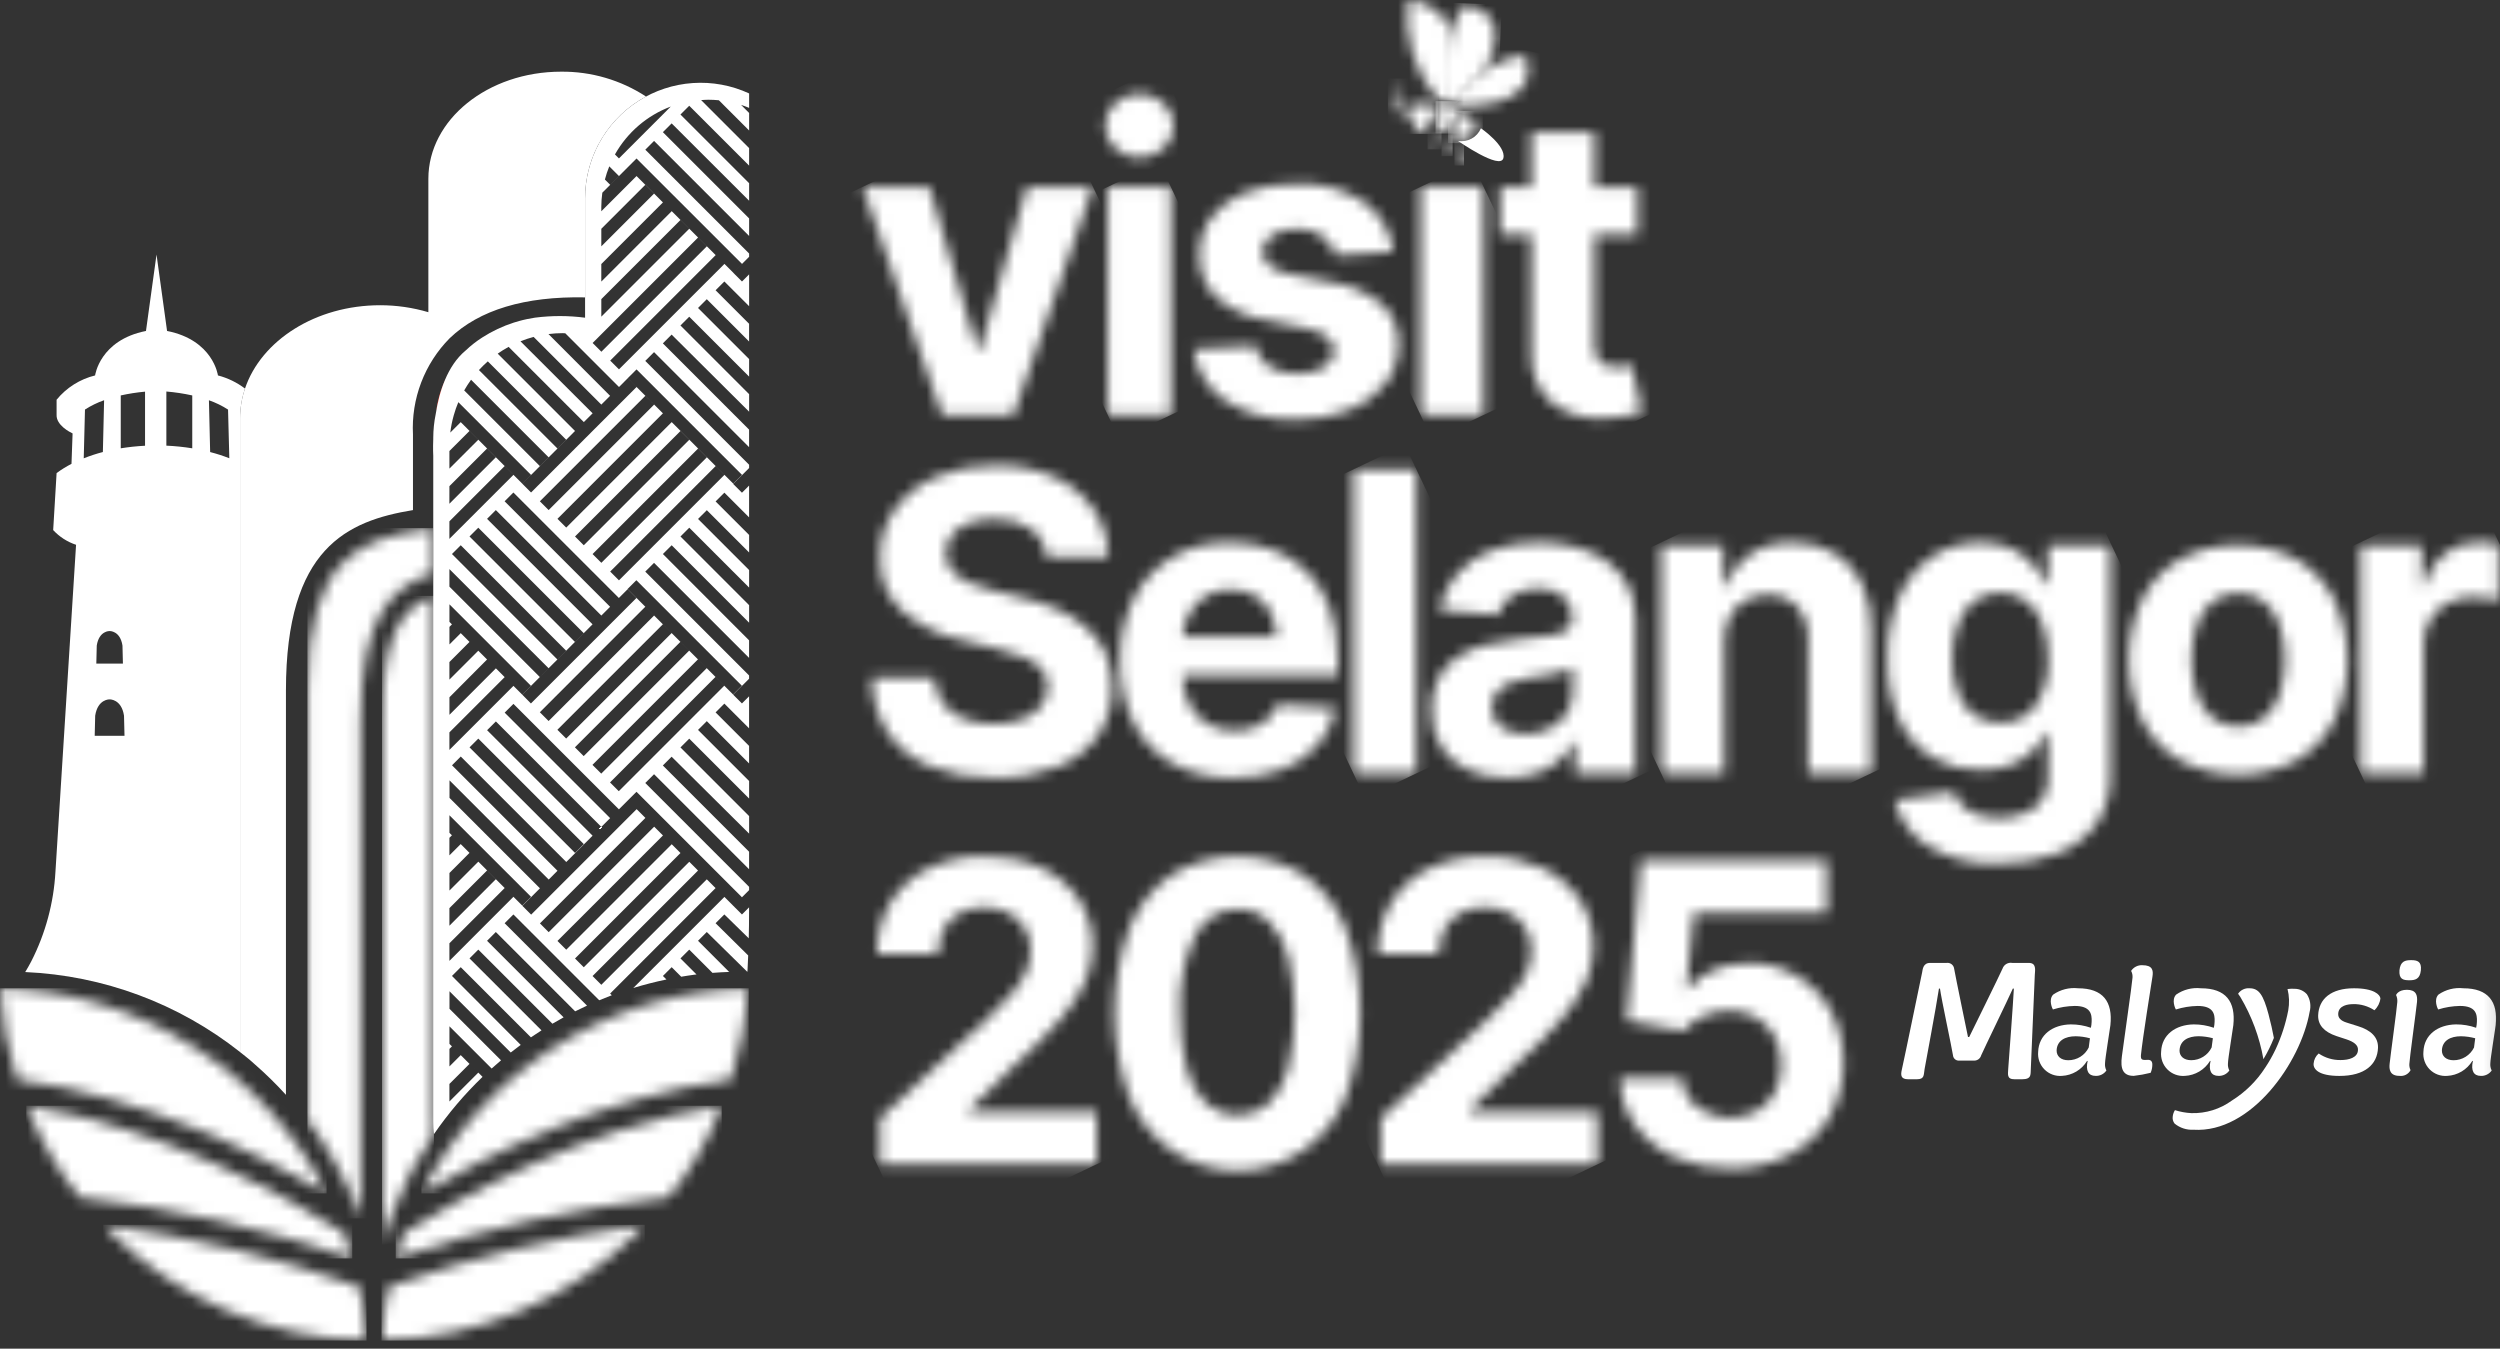
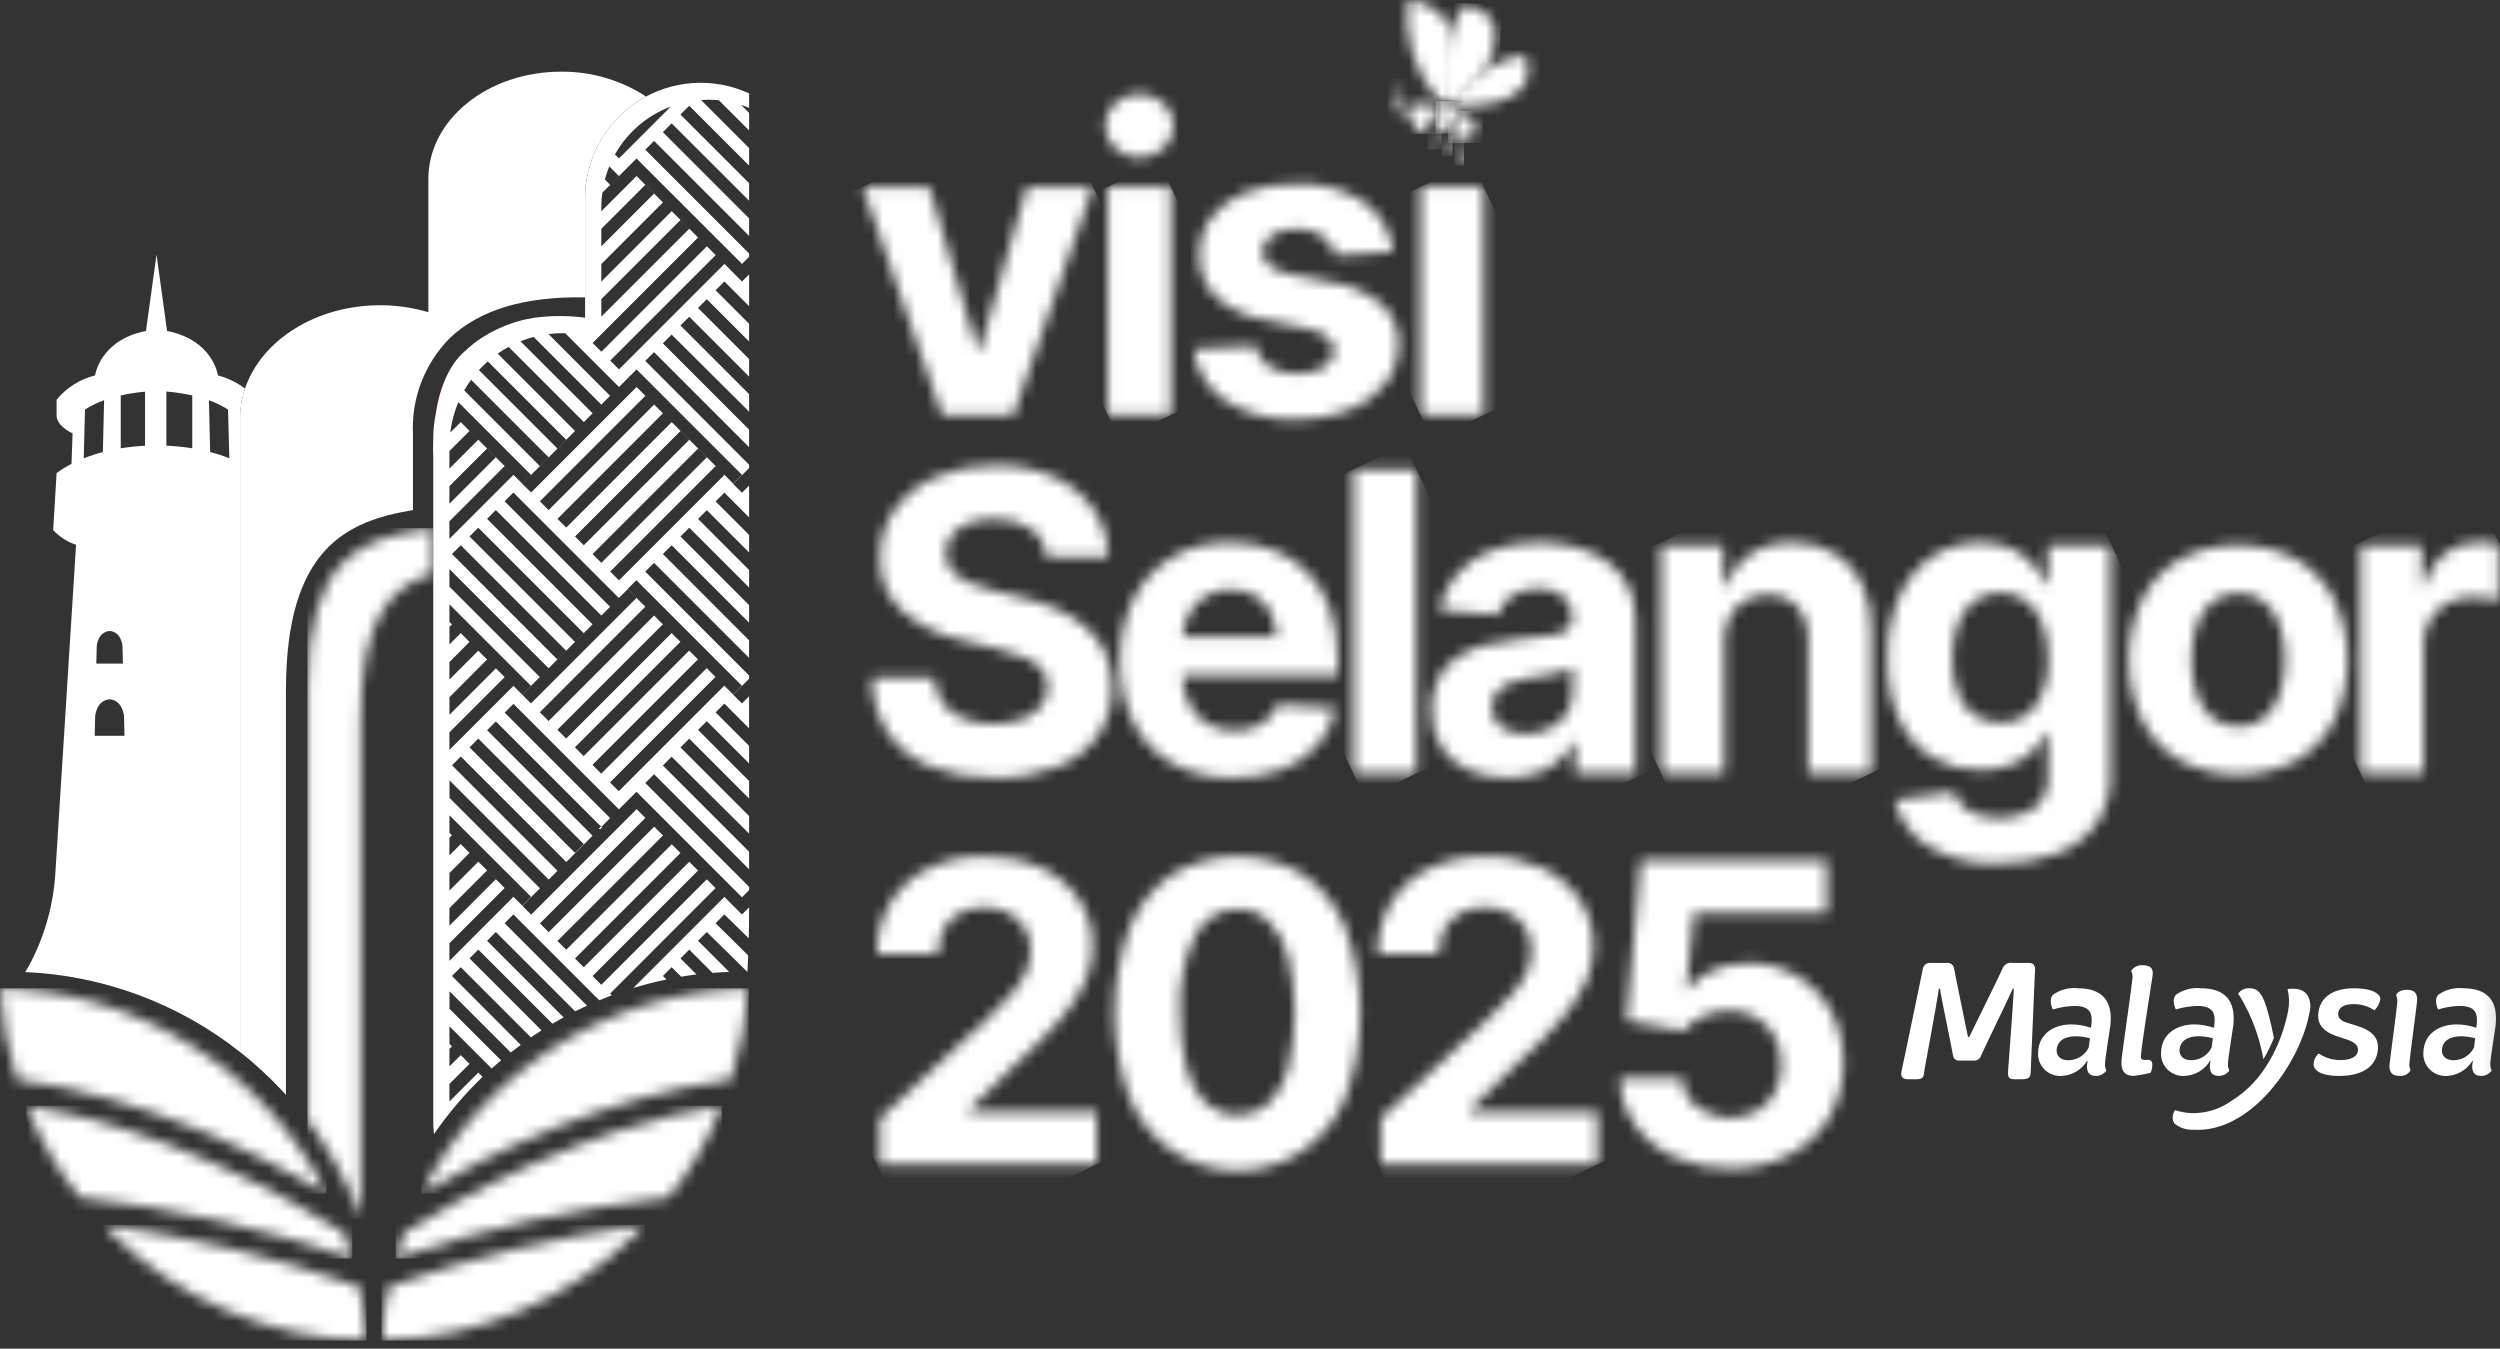
<svg xmlns="http://www.w3.org/2000/svg" width="228" height="123" viewBox="0 0 228 123" fill="none">
  <rect x="0" y="0" width="228" height="123" fill="#333333" stroke="none" />
  <mask id="mask0_218_2383" style="mask-type:luminance" maskUnits="userSpaceOnUse" x="126" y="7" width="5" height="6">
    <path d="M128.418 10.143C128.023 10.042 127.653 9.857 127.335 9.601C127.017 9.345 126.758 9.024 126.574 8.659C126.657 9.154 126.913 9.603 127.295 9.927C127.677 10.251 128.162 10.43 128.663 10.431C128.851 12.218 129.888 12.002 129.888 12.002C130.176 11.858 130.522 11.08 130.723 10.792C130.816 10.68 130.879 10.546 130.905 10.402C130.932 10.259 130.922 10.111 130.876 9.973C130.83 9.835 130.749 9.71 130.642 9.612C130.534 9.513 130.404 9.443 130.262 9.409C129.99 9.335 129.701 9.351 129.439 9.455C129.177 9.559 128.955 9.745 128.807 9.985C127.481 9.485 127.294 7.161 127.294 7.161C127.203 7.713 127.258 8.279 127.456 8.803C127.653 9.327 127.985 9.789 128.418 10.143Z" fill="white" />
  </mask>
  <g mask="url(#mask0_218_2383)">
    <path d="M131.17 7.161H126.574V12.218H131.17V7.161Z" fill="url(#paint0_linear_218_2383)" />
  </g>
  <mask id="mask1_218_2383" style="mask-type:luminance" maskUnits="userSpaceOnUse" x="130" y="9" width="3" height="3">
    <path d="M131.027 9.586C131.027 9.586 131.421 11.051 130.914 11.686C130.914 11.686 131.69 12.186 132.05 11.916C132.41 11.646 133.55 10.398 132.597 9.587C132.373 9.37 132.078 9.242 131.767 9.226C131.625 9.23 131.485 9.264 131.358 9.327C131.23 9.389 131.117 9.478 131.026 9.587" fill="white" />
  </mask>
  <g mask="url(#mask1_218_2383)">
    <path d="M133.548 9.225H130.914V12.189H133.548V9.225Z" fill="url(#paint1_linear_218_2383)" />
  </g>
  <mask id="mask2_218_2383" style="mask-type:luminance" maskUnits="userSpaceOnUse" x="132" y="10" width="3" height="3">
    <path d="M132.064 12.131C132.304 12.4 132.626 12.582 132.98 12.65C133.335 12.718 133.701 12.667 134.023 12.506C135.233 11.958 134.048 10.226 133.476 10.114C133.397 10.53 133.229 10.926 132.986 11.273C132.743 11.621 132.429 11.913 132.064 12.131Z" fill="white" />
  </mask>
  <g mask="url(#mask2_218_2383)">
    <path d="M135.234 10.114H132.064V13.053H135.234V10.114Z" fill="url(#paint2_linear_218_2383)" />
  </g>
  <mask id="mask3_218_2383" style="mask-type:luminance" maskUnits="userSpaceOnUse" x="0" y="0" width="228" height="123">
-     <path d="M227.886 0H0V122.26H227.886V0Z" fill="white" />
-   </mask>
+     </mask>
  <g mask="url(#mask3_218_2383)">
    <path d="M132.969 12.851C133.396 12.923 133.836 12.848 134.215 12.639C134.595 12.43 134.893 12.099 135.062 11.699C135.062 11.699 137.382 13.299 137.108 14.422C136.834 15.545 132.969 12.851 132.969 12.851Z" fill="white" />
  </g>
  <mask id="mask4_218_2383" style="mask-type:luminance" maskUnits="userSpaceOnUse" x="130" y="11" width="2" height="3">
    <path d="M130.913 12.67C131.028 13.234 130.193 13.254 130.193 13.254C130.193 13.254 131.198 13.622 131.468 12.772C131.468 12.772 131.075 12.629 131.109 11.998C131.109 11.998 130.797 12.107 130.909 12.671" fill="white" />
  </mask>
  <g mask="url(#mask4_218_2383)">
    <path d="M131.468 11.997H130.193V13.621H131.468V11.997Z" fill="url(#paint3_linear_218_2383)" />
  </g>
  <mask id="mask5_218_2383" style="mask-type:luminance" maskUnits="userSpaceOnUse" x="131" y="12" width="2" height="3">
    <path d="M131.941 13.132C132.113 13.681 131.469 14.127 131.469 14.127C131.596 14.142 131.724 14.129 131.845 14.09C131.967 14.052 132.079 13.988 132.174 13.903C132.269 13.818 132.345 13.714 132.398 13.597C132.45 13.481 132.477 13.355 132.477 13.227C132.332 13.113 132.217 12.966 132.14 12.799C132.064 12.631 132.029 12.447 132.039 12.263C132.039 12.263 131.724 12.436 131.939 13.13" fill="white" />
  </mask>
  <g mask="url(#mask5_218_2383)">
    <path d="M132.477 12.265H131.469V14.239H132.477V12.265Z" fill="url(#paint4_linear_218_2383)" />
  </g>
  <mask id="mask6_218_2383" style="mask-type:luminance" maskUnits="userSpaceOnUse" x="132" y="12" width="2" height="4">
    <path d="M132.968 13.934C133.058 14.133 133.078 14.356 133.023 14.568C132.969 14.779 132.843 14.965 132.668 15.095C132.794 15.083 132.916 15.046 133.028 14.986C133.139 14.927 133.237 14.845 133.317 14.747C133.396 14.648 133.455 14.535 133.49 14.413C133.525 14.292 133.535 14.165 133.52 14.039C133.241 13.747 133.055 13.379 132.985 12.982C132.985 12.982 132.647 13.282 132.97 13.934" fill="white" />
  </mask>
  <g mask="url(#mask6_218_2383)">
    <path d="M133.518 12.982H132.645V15.094H133.518V12.982Z" fill="url(#paint5_linear_218_2383)" />
  </g>
  <mask id="mask7_218_2383" style="mask-type:luminance" maskUnits="userSpaceOnUse" x="132" y="5" width="8" height="5">
    <path d="M132.448 9.023C132.672 9.179 132.843 9.399 132.938 9.655C132.938 9.655 140.912 10.148 139.089 5.006C136.435 5.424 134.05 6.866 132.447 9.023" fill="white" />
  </mask>
  <g mask="url(#mask7_218_2383)">
    <path d="M132.923 3.057L131.264 9.859L140.437 12.096L142.096 5.295L132.923 3.057Z" fill="url(#paint6_linear_218_2383)" />
  </g>
  <mask id="mask8_218_2383" style="mask-type:luminance" maskUnits="userSpaceOnUse" x="131" y="0" width="6" height="10">
    <path d="M131.779 8.883C132.096 8.876 132.408 8.964 132.674 9.136C136.174 6.59 136.603 4.073 136.274 2.459C135.945 0.845 133.595 0.43 133.595 0.43C131.579 2.661 131.779 8.883 131.779 8.883Z" fill="white" />
  </mask>
  <g mask="url(#mask8_218_2383)">
    <path d="M131.587 0.229L131.23 9.124L136.597 9.339L136.953 0.444L131.587 0.229Z" fill="url(#paint7_linear_218_2383)" />
  </g>
  <mask id="mask9_218_2383" style="mask-type:luminance" maskUnits="userSpaceOnUse" x="128" y="0" width="5" height="10">
    <path d="M128.401 0C128.204 1.62 128.345 3.262 128.814 4.825C129.284 6.387 130.073 7.835 131.131 9.077C131.57 8.942 132.039 8.942 132.478 9.077C132.478 9.077 133.217 7.618 132.666 3.863C132.518 2.822 132.011 1.866 131.232 1.161C130.453 0.455 129.451 0.044 128.401 0Z" fill="white" />
  </mask>
  <g mask="url(#mask9_218_2383)">
    <path d="M131.236 -2.689L123.25 3.191L129.564 11.765L137.549 5.885L131.236 -2.689Z" fill="url(#paint8_linear_218_2383)" />
  </g>
  <mask id="mask10_218_2383" style="mask-type:luminance" maskUnits="userSpaceOnUse" x="78" y="17" width="22" height="21">
    <path d="M93.652 17.043L89.352 31.943H89.129L84.757 17.043H78.672L85.91 37.843H92.423L99.679 17.043H93.652Z" fill="white" />
  </mask>
  <g mask="url(#mask10_218_2383)">
    <path d="M95.813 8.901L70.611 20.872L82.54 45.986L107.742 34.015L95.813 8.901Z" fill="url(#paint9_linear_218_2383)" />
  </g>
  <mask id="mask11_218_2383" style="mask-type:luminance" maskUnits="userSpaceOnUse" x="101" y="17" width="6" height="21">
    <path d="M106.778 17.043H101.029V37.845H106.778V17.043Z" fill="white" />
  </mask>
  <g mask="url(#mask11_218_2383)">
    <path d="M105.719 14.815L92.967 20.872L102.087 40.072L114.839 34.015L105.719 14.815Z" fill="url(#paint10_linear_218_2383)" />
  </g>
  <mask id="mask12_218_2383" style="mask-type:luminance" maskUnits="userSpaceOnUse" x="100" y="8" width="8" height="7">
    <path d="M101.699 9.405C101.408 9.662 101.176 9.979 101.019 10.334C100.862 10.688 100.783 11.073 100.787 11.461C100.783 11.85 100.863 12.236 101.02 12.592C101.177 12.948 101.409 13.267 101.699 13.526C102.302 14.076 103.088 14.382 103.904 14.382C104.72 14.382 105.507 14.076 106.109 13.526C106.399 13.267 106.631 12.948 106.788 12.592C106.945 12.236 107.024 11.85 107.02 11.461C107.025 11.073 106.946 10.688 106.789 10.334C106.632 9.979 106.4 9.662 106.109 9.405C105.504 8.86 104.719 8.558 103.904 8.558C103.09 8.558 102.304 8.86 101.699 9.405Z" fill="white" />
  </mask>
  <g mask="url(#mask12_218_2383)">
    <path d="M105.872 6.142L98.529 9.63L101.934 16.797L109.277 13.309L105.872 6.142Z" fill="url(#paint11_linear_218_2383)" />
  </g>
  <mask id="mask13_218_2383" style="mask-type:luminance" maskUnits="userSpaceOnUse" x="108" y="16" width="20" height="23">
    <path d="M113.571 17.563C112.356 18.006 111.29 18.779 110.492 19.796C109.749 20.795 109.362 22.013 109.392 23.257C109.366 23.961 109.485 24.662 109.741 25.318C109.997 25.974 110.384 26.57 110.88 27.071C112.149 28.198 113.721 28.928 115.401 29.171L118.992 29.915C120.778 30.275 121.671 30.97 121.672 31.999C121.664 32.311 121.572 32.616 121.407 32.881C121.242 33.146 121.008 33.362 120.732 33.506C119.961 33.907 119.104 34.111 118.236 34.101C117.368 34.092 116.516 33.868 115.755 33.45C115.426 33.231 115.145 32.949 114.928 32.62C114.711 32.291 114.562 31.922 114.49 31.534L108.852 31.834C108.965 32.774 109.279 33.679 109.772 34.488C110.264 35.297 110.924 35.991 111.708 36.523C113.668 37.768 115.966 38.373 118.286 38.253C119.921 38.283 121.546 37.989 123.068 37.388C124.351 36.889 125.481 36.062 126.343 34.988C127.138 33.959 127.559 32.689 127.534 31.388C127.561 30.712 127.442 30.038 127.185 29.412C126.928 28.786 126.539 28.222 126.045 27.76C124.745 26.701 123.183 26.012 121.524 25.768L117.747 25.024C117.015 24.923 116.32 24.638 115.728 24.197C115.543 24.04 115.395 23.845 115.294 23.624C115.192 23.404 115.14 23.165 115.142 22.922C115.142 22.616 115.227 22.315 115.385 22.053C115.544 21.791 115.771 21.576 116.042 21.433C116.722 21.041 117.499 20.847 118.284 20.875C119.142 20.83 119.99 21.084 120.684 21.592C121.242 22.009 121.632 22.612 121.784 23.292L127.05 22.975C126.954 22.077 126.67 21.21 126.216 20.429C125.763 19.649 125.149 18.973 124.417 18.445C122.581 17.241 120.408 16.657 118.217 16.779C116.634 16.746 115.059 17.011 113.574 17.56" fill="white" />
  </mask>
  <g mask="url(#mask13_218_2383)">
    <path d="M124.088 9.544L100.531 20.735L112.29 45.487L135.847 34.295L124.088 9.544Z" fill="url(#paint12_linear_218_2383)" />
  </g>
  <mask id="mask14_218_2383" style="mask-type:luminance" maskUnits="userSpaceOnUse" x="129" y="17" width="7" height="21">
    <path d="M135.304 17.043H129.555V37.845H135.304V17.043Z" fill="white" />
  </mask>
  <g mask="url(#mask14_218_2383)">
    <path d="M134.245 14.815L121.492 20.872L130.612 40.072L143.365 34.015L134.245 14.815Z" fill="url(#paint13_linear_218_2383)" />
  </g>
  <mask id="mask15_218_2383" style="mask-type:luminance" maskUnits="userSpaceOnUse" x="136" y="12" width="14" height="27">
    <path d="M139.666 12.093V17.043H136.82V21.397H139.666V32.207C139.618 33.016 139.743 33.826 140.036 34.582C140.328 35.338 140.779 36.023 141.359 36.589C142.703 37.699 144.42 38.254 146.159 38.142C146.742 38.141 147.323 38.097 147.899 38.011C148.519 37.917 149.132 37.781 149.732 37.602L148.82 33.285C148.587 33.341 148.351 33.384 148.113 33.415C147.866 33.45 147.618 33.468 147.368 33.47C147.1 33.494 146.829 33.463 146.573 33.378C146.316 33.293 146.08 33.157 145.879 32.977C145.535 32.543 145.368 31.994 145.414 31.442V21.396H149.341V17.043H145.414V12.093H139.666Z" fill="white" />
  </mask>
  <g mask="url(#mask15_218_2383)">
-     <path d="M147.355 7.088L126.725 16.888L139.197 43.146L159.828 33.346L147.355 7.088Z" fill="url(#paint14_linear_218_2383)" />
-   </g>
+     </g>
  <mask id="mask16_218_2383" style="mask-type:luminance" maskUnits="userSpaceOnUse" x="79" y="78" width="22" height="29">
    <path d="M84.674 79.193C83.249 79.875 82.048 80.951 81.215 82.293C80.364 83.723 79.935 85.365 79.978 87.028H85.559C85.537 86.231 85.713 85.441 86.072 84.728C86.4 84.103 86.908 83.591 87.531 83.258C88.215 82.905 88.976 82.73 89.746 82.747C90.5 82.733 91.246 82.899 91.924 83.231C92.566 83.546 93.103 84.041 93.47 84.655C93.836 85.269 94.016 85.977 93.987 86.692C93.994 87.396 93.841 88.093 93.541 88.73C93.198 89.426 92.76 90.071 92.242 90.647C91.67 91.298 90.963 92.026 90.12 92.833L80.251 101.985V106.19H100.012V101.408H88.368V101.208L92.424 97.245C93.999 95.859 95.478 94.369 96.852 92.784C97.745 91.772 98.479 90.631 99.028 89.398C99.431 88.421 99.639 87.375 99.641 86.318C99.67 84.804 99.242 83.316 98.413 82.048C97.556 80.782 96.365 79.778 94.972 79.148C93.347 78.417 91.58 78.058 89.799 78.097C88.029 78.062 86.274 78.438 84.674 79.197" fill="white" />
  </mask>
  <g mask="url(#mask16_218_2383)">
    <path d="M96.318 70.331L69.088 83.267L83.664 113.947L110.894 101.011L96.318 70.331Z" fill="url(#paint15_linear_218_2383)" />
  </g>
  <mask id="mask17_218_2383" style="mask-type:luminance" maskUnits="userSpaceOnUse" x="101" y="78" width="24" height="29">
    <path d="M110.001 100.637C109.129 99.755 108.515 98.652 108.225 97.446C107.788 95.782 107.585 94.066 107.62 92.346C107.494 89.947 107.96 87.554 108.978 85.378C109.318 84.639 109.864 84.013 110.55 83.576C111.236 83.138 112.034 82.908 112.848 82.913C113.374 82.9 113.897 82.992 114.387 83.182C114.877 83.372 115.325 83.657 115.705 84.021C116.568 84.915 117.178 86.022 117.472 87.23C118.278 90.587 118.278 94.088 117.472 97.445C117.182 98.649 116.571 99.751 115.705 100.636C114.921 101.336 113.906 101.723 112.855 101.723C111.804 101.723 110.789 101.336 110.005 100.636M106.833 79.787C105.097 81 103.76 82.7 102.99 84.672C101.207 89.633 101.204 95.059 102.981 100.022C103.756 102.01 105.114 103.718 106.876 104.922C108.638 106.126 110.722 106.77 112.856 106.77C114.991 106.77 117.075 106.126 118.837 104.922C120.599 103.718 121.956 102.01 122.732 100.022C124.496 95.053 124.493 89.628 122.722 84.662C121.955 82.693 120.621 80.996 118.889 79.787C117.073 78.68 114.987 78.094 112.86 78.094C110.734 78.094 108.649 78.68 106.833 79.787Z" fill="white" />
  </mask>
  <g mask="url(#mask17_218_2383)">
    <path d="M119.927 69.413L90.615 83.336L105.772 115.245L135.084 101.322L119.927 69.413Z" fill="url(#paint16_linear_218_2383)" />
  </g>
  <mask id="mask18_218_2383" style="mask-type:luminance" maskUnits="userSpaceOnUse" x="125" y="78" width="21" height="29">
    <path d="M130.343 79.193C128.917 79.875 127.716 80.95 126.882 82.293C126.032 83.723 125.603 85.365 125.645 87.028H131.227C131.205 86.231 131.381 85.441 131.739 84.728C132.068 84.103 132.576 83.59 133.199 83.258C133.883 82.905 134.644 82.73 135.413 82.747C136.167 82.733 136.914 82.898 137.59 83.231C138.233 83.546 138.771 84.04 139.137 84.655C139.504 85.269 139.684 85.977 139.655 86.692C139.662 87.396 139.509 88.093 139.209 88.73C138.866 89.425 138.428 90.07 137.909 90.647C137.338 91.298 136.631 92.026 135.787 92.833L125.925 101.987V106.192H145.685V101.41H134.036V101.21L138.092 97.247C139.667 95.863 141.147 94.374 142.521 92.791C143.415 91.779 144.148 90.638 144.697 89.405C145.1 88.428 145.309 87.382 145.311 86.325C145.34 84.811 144.912 83.323 144.083 82.055C143.226 80.789 142.035 79.785 140.641 79.155C139.017 78.423 137.25 78.064 135.468 78.104C133.698 78.069 131.943 78.445 130.342 79.204" fill="white" />
  </mask>
  <g mask="url(#mask18_218_2383)">
    <path d="M141.994 70.329L114.756 83.267L129.334 113.957L156.572 101.018L141.994 70.329Z" fill="url(#paint17_linear_218_2383)" />
  </g>
  <mask id="mask19_218_2383" style="mask-type:luminance" maskUnits="userSpaceOnUse" x="147" y="78" width="22" height="29">
    <path d="M149.64 78.467L148.34 93.091L153.568 94.021C154.028 93.423 154.637 92.956 155.333 92.667C156.077 92.336 156.882 92.165 157.696 92.167C158.559 92.149 159.411 92.365 160.162 92.79C160.873 93.203 161.456 93.806 161.846 94.53C162.246 95.321 162.456 96.195 162.46 97.081C162.463 97.968 162.259 98.843 161.865 99.637C161.484 100.345 160.914 100.933 160.218 101.337C159.367 101.797 158.402 102.005 157.437 101.937C156.472 101.87 155.546 101.529 154.767 100.955C154.365 100.649 154.036 100.256 153.806 99.806C153.576 99.356 153.45 98.86 153.437 98.355H147.742C147.757 99.875 148.234 101.354 149.109 102.597C150.018 103.866 151.248 104.871 152.672 105.509C154.28 106.232 156.027 106.591 157.789 106.56C159.664 106.599 161.519 106.174 163.189 105.323C164.693 104.548 165.953 103.371 166.827 101.923C167.652 100.448 168.099 98.792 168.128 97.102C168.157 95.412 167.768 93.742 166.995 92.239C166.261 90.884 165.167 89.757 163.834 88.982C162.502 88.207 160.981 87.815 159.44 87.847C158.305 87.831 157.179 88.059 156.14 88.517C155.269 88.876 154.51 89.46 153.94 90.21H153.791L154.479 83.27H166.592V78.47L149.64 78.467Z" fill="white" />
  </mask>
  <g mask="url(#mask19_218_2383)">
    <path d="M164.38 70.564L136.854 83.639L151.496 114.465L179.023 101.39L164.38 70.564Z" fill="url(#paint18_linear_218_2383)" />
  </g>
  <mask id="mask20_218_2383" style="mask-type:luminance" maskUnits="userSpaceOnUse" x="79" y="42" width="23" height="29">
    <path d="M85.364 43.49C83.876 44.117 82.584 45.133 81.624 46.43C80.705 47.711 80.225 49.254 80.256 50.83C80.216 51.745 80.377 52.658 80.728 53.505C81.078 54.351 81.609 55.111 82.284 55.73C83.873 57.069 85.773 57.988 87.81 58.4L90.843 59.144C91.716 59.339 92.572 59.606 93.401 59.944C94.008 60.179 94.555 60.547 95.001 61.023C95.371 61.458 95.567 62.015 95.55 62.586C95.563 63.237 95.351 63.873 94.95 64.386C94.499 64.935 93.907 65.35 93.238 65.586C92.405 65.888 91.523 66.033 90.638 66.014C89.705 66.031 88.777 65.873 87.903 65.549C87.15 65.271 86.491 64.786 86.003 64.149C85.513 63.471 85.229 62.667 85.184 61.832H79.528C79.513 63.614 80.02 65.36 80.988 66.856C81.946 68.235 83.293 69.297 84.858 69.907C86.716 70.626 88.698 70.974 90.691 70.931C92.672 70.983 94.644 70.638 96.491 69.917C97.971 69.336 99.249 68.334 100.166 67.034C101.033 65.727 101.478 64.184 101.441 62.615C101.462 61.562 101.252 60.517 100.827 59.554C100.417 58.667 99.824 57.878 99.087 57.238C98.292 56.553 97.398 55.991 96.436 55.572C95.364 55.102 94.248 54.737 93.106 54.484L90.631 53.87C89.884 53.698 89.153 53.464 88.445 53.17C87.841 52.933 87.297 52.564 86.854 52.091C86.452 51.645 86.237 51.062 86.254 50.462C86.245 49.88 86.428 49.312 86.775 48.844C87.166 48.34 87.691 47.957 88.291 47.737C89.061 47.452 89.879 47.316 90.7 47.337C91.882 47.275 93.053 47.594 94.04 48.249C94.443 48.542 94.777 48.921 95.017 49.359C95.257 49.797 95.396 50.282 95.426 50.78H101.064C101.067 49.234 100.603 47.722 99.733 46.444C98.826 45.155 97.585 44.139 96.142 43.505C94.445 42.764 92.607 42.402 90.756 42.444C88.902 42.412 87.062 42.77 85.356 43.495" fill="white" />
  </mask>
  <g mask="url(#mask20_218_2383)">
    <path d="M97.405 33.946L68.49 47.683L83.563 79.41L112.478 65.673L97.405 33.946Z" fill="url(#paint19_linear_218_2383)" />
  </g>
  <mask id="mask21_218_2383" style="mask-type:luminance" maskUnits="userSpaceOnUse" x="102" y="49" width="20" height="22">
    <path d="M108.345 56.189C108.673 55.44 109.22 54.808 109.914 54.377C110.608 53.945 111.417 53.734 112.233 53.771C113.071 53.741 113.898 53.965 114.606 54.413C115.259 54.858 115.762 55.49 116.047 56.227C116.279 56.81 116.425 57.425 116.48 58.05H107.856C107.911 57.407 108.076 56.777 108.344 56.19M106.883 50.831C105.38 51.731 104.166 53.041 103.383 54.609C102.528 56.356 102.104 58.283 102.146 60.228C102.097 62.2 102.521 64.154 103.383 65.928C104.17 67.495 105.412 68.789 106.945 69.64C108.644 70.544 110.548 70.992 112.471 70.94C114.015 70.969 115.55 70.701 116.992 70.149C118.217 69.676 119.311 68.916 120.183 67.935C121.009 66.983 121.57 65.832 121.811 64.595L116.489 64.241C116.312 64.734 116.022 65.179 115.642 65.541C115.256 65.906 114.796 66.185 114.293 66.359C113.731 66.552 113.139 66.646 112.544 66.638C111.679 66.655 110.826 66.433 110.079 65.996C109.357 65.557 108.778 64.917 108.413 64.154C108.042 63.352 107.844 62.48 107.834 61.596H121.996V60.033C122.029 58.453 121.777 56.881 121.252 55.391C120.809 54.153 120.098 53.028 119.168 52.097C118.279 51.224 117.213 50.552 116.042 50.125C114.809 49.677 113.504 49.453 112.191 49.464C110.33 49.419 108.491 49.889 106.879 50.822" fill="white" />
  </mask>
  <g mask="url(#mask21_218_2383)">
    <path d="M118.347 41.778L93.828 53.425L105.805 78.638L130.323 66.992L118.347 41.778Z" fill="url(#paint20_linear_218_2383)" />
  </g>
  <mask id="mask22_218_2383" style="mask-type:luminance" maskUnits="userSpaceOnUse" x="123" y="42" width="7" height="29">
    <path d="M129.18 42.811H123.43V70.534H129.18V42.811Z" fill="white" />
  </mask>
  <g mask="url(#mask22_218_2383)">
    <path d="M128.116 40.584L112.686 47.915L124.487 72.756L139.917 65.425L128.116 40.584Z" fill="url(#paint21_linear_218_2383)" />
  </g>
  <mask id="mask23_218_2383" style="mask-type:luminance" maskUnits="userSpaceOnUse" x="130" y="49" width="20" height="22">
    <path d="M136.916 66.325C136.635 66.123 136.409 65.854 136.259 65.542C136.11 65.23 136.041 64.885 136.06 64.539C136.042 64.049 136.19 63.567 136.479 63.171C136.789 62.781 137.197 62.48 137.66 62.296C138.232 62.062 138.833 61.902 139.446 61.821C139.756 61.772 140.103 61.719 140.488 61.663C140.873 61.607 141.257 61.54 141.641 61.463C141.996 61.396 142.347 61.309 142.692 61.203C142.949 61.13 143.196 61.023 143.427 60.887V63.101C143.436 63.788 143.245 64.464 142.878 65.045C142.501 65.632 141.974 66.107 141.352 66.422C140.658 66.774 139.888 66.95 139.11 66.934C138.33 66.968 137.559 66.753 136.91 66.32M135.952 50.22C134.766 50.671 133.709 51.406 132.873 52.36C132.07 53.302 131.52 54.432 131.273 55.644L136.614 56.072C136.813 55.377 137.242 54.77 137.832 54.351C138.559 53.865 139.424 53.627 140.297 53.672C141.118 53.62 141.929 53.872 142.577 54.379C142.851 54.63 143.066 54.939 143.206 55.283C143.346 55.628 143.408 55.999 143.386 56.37V56.463C143.396 56.66 143.354 56.856 143.264 57.031C143.174 57.207 143.04 57.356 142.875 57.463C142.38 57.744 141.831 57.918 141.265 57.975C140.532 58.086 139.565 58.198 138.365 58.31C137.366 58.402 136.377 58.576 135.407 58.831C134.522 59.06 133.68 59.432 132.914 59.931C132.189 60.407 131.595 61.056 131.184 61.82C130.733 62.723 130.515 63.724 130.551 64.732C130.507 65.936 130.818 67.126 131.444 68.155C132.042 69.076 132.9 69.798 133.91 70.23C135.029 70.71 136.237 70.949 137.455 70.93C138.377 70.947 139.296 70.805 140.171 70.511C140.908 70.258 141.59 69.867 142.18 69.358C142.733 68.875 143.187 68.291 143.52 67.637H143.669V70.537H149.154V56.505C149.183 55.401 148.933 54.307 148.428 53.324C147.959 52.448 147.286 51.698 146.465 51.138C145.606 50.558 144.652 50.133 143.646 49.882C142.564 49.605 141.451 49.468 140.334 49.472C138.839 49.442 137.351 49.698 135.952 50.225" fill="white" />
  </mask>
  <g mask="url(#mask23_218_2383)">
    <path d="M145.733 42.261L122.238 53.421L133.978 78.135L157.473 66.975L145.733 42.261Z" fill="url(#paint22_linear_218_2383)" />
  </g>
  <mask id="mask24_218_2383" style="mask-type:luminance" maskUnits="userSpaceOnUse" x="151" y="49" width="20" height="22">
    <path d="M159.609 50.533C158.576 51.243 157.789 52.257 157.357 53.433H157.157V49.733H151.5V70.533H157.25V58.515C157.227 57.723 157.398 56.937 157.75 56.226C158.066 55.614 158.552 55.106 159.15 54.765C159.775 54.416 160.481 54.24 161.197 54.253C161.702 54.226 162.206 54.31 162.675 54.498C163.144 54.686 163.567 54.974 163.913 55.342C164.609 56.176 164.962 57.244 164.9 58.328V70.535H170.648V57.306C170.687 55.86 170.381 54.425 169.755 53.12C169.201 51.997 168.332 51.059 167.255 50.42C166.108 49.768 164.806 49.44 163.487 49.471C162.119 49.419 160.768 49.79 159.617 50.532" fill="white" />
  </mask>
  <g mask="url(#mask24_218_2383)">
    <path d="M167.111 42.053L143.334 53.349L155.02 77.947L178.797 66.651L167.111 42.053Z" fill="url(#paint23_linear_218_2383)" />
  </g>
  <mask id="mask25_218_2383" style="mask-type:luminance" maskUnits="userSpaceOnUse" x="172" y="49" width="21" height="30">
    <path d="M180.024 65.194C179.342 64.682 178.828 63.98 178.545 63.176C178.19 62.182 178.021 61.131 178.045 60.076C178.025 59.013 178.194 57.954 178.545 56.95C178.83 56.116 179.342 55.378 180.024 54.819C180.719 54.32 181.552 54.05 182.407 54.047C183.263 54.044 184.098 54.307 184.797 54.801C185.475 55.35 185.987 56.077 186.276 56.901C186.637 57.919 186.81 58.994 186.788 60.073C186.875 61.586 186.474 63.086 185.644 64.353C185.275 64.857 184.787 65.262 184.223 65.531C183.66 65.801 183.039 65.926 182.415 65.897C181.562 65.925 180.724 65.677 180.024 65.19M176.387 50.65C175.043 51.513 173.974 52.743 173.308 54.194C172.474 56.052 172.076 58.076 172.145 60.111C172.074 62.072 172.466 64.022 173.288 65.804C173.95 67.196 175.013 68.359 176.34 69.144C177.636 69.876 179.103 70.252 180.592 70.232C181.563 70.256 182.529 70.091 183.438 69.748C184.17 69.467 184.835 69.036 185.392 68.483C185.867 68.011 186.251 67.456 186.527 66.846H186.769V70.66C186.826 71.229 186.744 71.803 186.53 72.333C186.316 72.863 185.977 73.333 185.541 73.702C184.63 74.331 183.54 74.647 182.434 74.602C181.707 74.62 180.982 74.51 180.294 74.276C179.768 74.097 179.29 73.801 178.894 73.411C178.562 73.077 178.303 72.678 178.131 72.239L172.81 72.946C173.196 74.653 174.237 76.14 175.71 77.086C177.684 78.301 179.982 78.882 182.296 78.751C184.091 78.784 185.877 78.481 187.562 77.858C188.994 77.333 190.242 76.401 191.153 75.178C192.053 73.881 192.509 72.328 192.453 70.75V49.733H186.778V53.249H186.554C186.269 52.621 185.893 52.038 185.438 51.519C184.902 50.906 184.247 50.409 183.513 50.058C182.594 49.64 181.591 49.44 180.582 49.472C179.097 49.461 177.639 49.871 176.377 50.654" fill="white" />
  </mask>
  <g mask="url(#mask25_218_2383)">
    <path d="M188.714 41.599L160.795 54.863L175.883 86.623L203.802 73.359L188.714 41.599Z" fill="url(#paint24_linear_218_2383)" />
  </g>
  <mask id="mask26_218_2383" style="mask-type:luminance" maskUnits="userSpaceOnUse" x="215" y="49" width="13" height="22">
    <path d="M222.992 50.447C222.048 51.187 221.375 52.216 221.075 53.377H220.852V49.731H215.289V70.531H221.038V58.776C221.023 57.991 221.219 57.217 221.606 56.534C221.978 55.889 222.523 55.36 223.179 55.008C223.871 54.637 224.645 54.448 225.43 54.459C225.875 54.461 226.319 54.489 226.76 54.543C227.141 54.58 227.518 54.652 227.886 54.757V49.657C227.597 49.578 227.301 49.525 227.002 49.499C226.674 49.468 226.361 49.453 226.063 49.453C224.958 49.438 223.879 49.787 222.993 50.448" fill="white" />
  </mask>
  <g mask="url(#mask26_218_2383)">
    <path d="M225.567 44.572L207.119 53.335L217.608 75.416L236.056 66.654L225.567 44.572Z" fill="url(#paint25_linear_218_2383)" />
  </g>
  <mask id="mask27_218_2383" style="mask-type:luminance" maskUnits="userSpaceOnUse" x="194" y="49" width="21" height="22">
    <path d="M201.772 65.472C201.102 64.895 200.605 64.144 200.337 63.301C199.695 61.255 199.695 59.063 200.337 57.017C200.607 56.184 201.104 55.442 201.772 54.874C202.444 54.341 203.284 54.064 204.142 54.093C204.991 54.065 205.823 54.342 206.486 54.874C207.148 55.444 207.641 56.186 207.911 57.017C208.552 59.063 208.552 61.255 207.911 63.301C207.643 64.141 207.15 64.892 206.486 65.472C205.825 66.01 204.993 66.291 204.142 66.263C203.282 66.292 202.441 66.011 201.772 65.472ZM198.794 51.015C197.312 51.878 196.113 53.153 195.342 54.684C194.547 56.407 194.135 58.281 194.135 60.178C194.135 62.075 194.547 63.95 195.342 65.672C196.113 67.204 197.312 68.478 198.794 69.341C200.434 70.206 202.261 70.657 204.115 70.657C205.97 70.657 207.796 70.206 209.437 69.341C210.918 68.478 212.117 67.204 212.888 65.672C213.684 63.95 214.096 62.075 214.096 60.178C214.096 58.281 213.684 56.406 212.888 54.684C212.117 53.153 210.918 51.878 209.437 51.015C207.796 50.15 205.97 49.698 204.115 49.698C202.261 49.698 200.434 50.15 198.794 51.015Z" fill="white" />
  </mask>
  <g mask="url(#mask27_218_2383)">
    <path d="M210.413 41.963L186.012 53.556L197.808 78.385L222.209 66.792L210.413 41.963Z" fill="url(#paint26_linear_218_2383)" />
  </g>
  <mask id="mask28_218_2383" style="mask-type:luminance" maskUnits="userSpaceOnUse" x="0" y="0" width="228" height="123">
    <path d="M227.886 0H0V122.26H227.886V0Z" fill="white" />
  </mask>
  <g mask="url(#mask28_218_2383)">
    <path d="M21.897 38.151C21.898 37.229 22.05 36.313 22.347 35.439C21.611 34.88 20.771 34.472 19.876 34.239C19.876 34.239 19.458 31.02 15.236 30.184L14.275 23.213L13.313 30.184C9.091 31.02 8.673 34.239 8.673 34.239C7.293 34.578 6.061 35.356 5.161 36.455V37.835C5.123 38.777 6.373 39.412 6.62 39.528L6.52 42.303C6.045 42.547 5.591 42.828 5.162 43.144L4.85 48.344C5.421 48.96 6.139 49.422 6.937 49.685L5.057 79.498C4.9 82.344 4.151 85.125 2.857 87.664C2.677 88.01 2.49 88.342 2.299 88.651C9.437 88.966 16.294 91.52 21.899 95.951L21.897 38.151ZM9.997 57.551C9.997 57.551 10.96 57.512 11.17 58.877L11.21 60.519H8.784L8.824 58.877C9.034 57.512 9.997 57.551 9.997 57.551ZM7.75 37.351C8.296 37 8.881 36.715 9.494 36.5L9.382 41.225C8.789 41.38 8.206 41.572 7.637 41.798L7.75 37.351ZM8.637 67.108L8.681 65.269C8.917 63.739 9.996 63.783 9.996 63.783C9.996 63.783 11.075 63.739 11.31 65.269L11.355 67.108H8.637ZM13.228 40.651C12.485 40.689 11.746 40.767 11.012 40.886V36.064C11.742 35.902 12.482 35.786 13.228 35.719V40.651ZM17.534 40.886C16.752 40.76 15.963 40.679 15.172 40.644V35.706C15.966 35.772 16.756 35.892 17.534 36.064V40.886ZM19.054 36.503C19.667 36.718 20.252 37.003 20.798 37.354L20.914 41.793C20.343 41.569 19.76 41.38 19.166 41.228L19.054 36.503Z" fill="white" />
    <path d="M39.783 37.503C40.365 34.922 41.849 32.633 43.969 31.049C42.816 31.724 41.837 32.659 41.111 33.78C40.384 34.9 39.929 36.176 39.783 37.503Z" fill="#DA3427" />
    <path d="M51.177 6.537C44.489 6.537 39.067 10.911 39.067 16.307V28.473C37.641 28.051 36.163 27.837 34.677 27.837C28.777 27.837 23.82 31.059 22.343 35.437C22.046 36.311 21.894 37.227 21.893 38.149V95.949C22.206 96.196 22.52 96.441 22.826 96.701C22.967 96.82 23.1 96.946 23.239 97.067C24.238 97.939 25.186 98.868 26.078 99.849V62.972C26.078 49.947 31.678 47.511 37.663 46.52V39.627C37.58 38.011 37.835 36.395 38.412 34.883C38.989 33.371 39.874 31.996 41.013 30.845C43.708 28.263 47.86 27.012 53.357 27.121V18.088C53.358 16.183 53.876 14.313 54.855 12.678C55.833 11.043 57.237 9.704 58.916 8.802C56.616 7.3 53.923 6.512 51.177 6.537Z" fill="white" />
  </g>
  <mask id="mask29_218_2383" style="mask-type:luminance" maskUnits="userSpaceOnUse" x="36" y="100" width="30" height="15">
    <path d="M36.863 112.42C36.578 113.19 36.32 113.973 36.09 114.768C44.155 112.016 52.497 110.152 60.967 109.208C63.016 106.694 64.654 103.871 65.82 100.844C53.262 102.765 41.501 109.498 36.863 112.42Z" fill="white" />
  </mask>
  <g mask="url(#mask29_218_2383)">
    <path d="M65.819 100.844H36.09V114.768H65.819V100.844Z" fill="url(#paint27_linear_218_2383)" />
  </g>
  <mask id="mask30_218_2383" style="mask-type:luminance" maskUnits="userSpaceOnUse" x="38" y="90" width="31" height="19">
    <path d="M38.434 108.843C44.446 105.325 55.191 99.943 66.664 98.472C67.497 95.76 68.039 92.966 68.281 90.138C62.078 90.263 56.027 92.069 50.77 95.363C45.514 98.657 41.25 103.316 38.434 108.843Z" fill="white" />
  </mask>
  <g mask="url(#mask30_218_2383)">
    <path d="M68.281 90.133H38.434V108.839H68.281V90.133Z" fill="url(#paint28_linear_218_2383)" />
  </g>
  <mask id="mask31_218_2383" style="mask-type:luminance" maskUnits="userSpaceOnUse" x="34" y="111" width="25" height="12">
    <path d="M35.441 117.358C35.107 118.974 34.891 120.611 34.793 122.258C43.62 122.091 52.038 118.504 58.273 112.252C58.453 112.072 58.623 111.886 58.797 111.703C50.836 112.773 43.009 114.668 35.44 117.357" fill="white" />
  </mask>
  <g mask="url(#mask31_218_2383)">
    <path d="M58.798 111.704H34.793V122.259H58.798V111.704Z" fill="url(#paint29_linear_218_2383)" />
  </g>
  <mask id="mask32_218_2383" style="mask-type:luminance" maskUnits="userSpaceOnUse" x="2" y="100" width="31" height="15">
    <path d="M7.25 109.208C15.72 110.15 24.062 112.013 32.127 114.765C31.897 113.97 31.639 113.187 31.354 112.417C26.716 109.498 14.962 102.765 2.406 100.844C3.614 103.849 5.245 106.665 7.251 109.208" fill="white" />
  </mask>
  <g mask="url(#mask32_218_2383)">
    <path d="M32.126 100.844H2.404V114.768H32.126V100.844Z" fill="url(#paint30_linear_218_2383)" />
  </g>
  <mask id="mask33_218_2383" style="mask-type:luminance" maskUnits="userSpaceOnUse" x="0" y="90" width="30" height="19">
    <path d="M1.555 98.467C13.028 99.934 23.773 105.321 29.785 108.838C26.982 103.313 22.73 98.654 17.483 95.359C12.237 92.065 6.194 90.258 0 90.132C0.171 92.964 0.694 95.764 1.555 98.467Z" fill="white" />
  </mask>
  <g mask="url(#mask33_218_2383)">
    <path d="M29.785 90.132H0V108.839H29.785V90.132Z" fill="url(#paint31_linear_218_2383)" />
  </g>
  <mask id="mask34_218_2383" style="mask-type:luminance" maskUnits="userSpaceOnUse" x="9" y="111" width="25" height="12">
    <path d="M9.946 112.253C16.181 118.505 24.599 122.092 33.426 122.259C33.328 120.612 33.111 118.975 32.778 117.359C25.209 114.67 17.381 112.775 9.42 111.705C9.595 111.888 9.765 112.074 9.945 112.254" fill="white" />
  </mask>
  <g mask="url(#mask34_218_2383)">
    <path d="M33.427 111.704H9.422V122.259H33.427V111.704Z" fill="url(#paint32_linear_218_2383)" />
  </g>
  <mask id="mask35_218_2383" style="mask-type:luminance" maskUnits="userSpaceOnUse" x="0" y="0" width="228" height="123">
    <path d="M227.886 0H0V122.26H227.886V0Z" fill="white" />
  </mask>
  <g mask="url(#mask35_218_2383)">
    <path d="M57.754 90.106C58.745 89.802 59.754 89.543 60.779 89.329L60.457 89.008L61.257 88.208L62.126 89.077C62.51 89.013 62.895 88.949 63.283 88.899L63.522 88.87L62.058 87.406L62.858 86.606L64.98 88.728H64.94C65.48 88.686 66.03 88.656 66.573 88.636H66.496L63.659 85.799L64.459 84.999L68.13 88.609H68.168C68.194 88.078 68.216 87.594 68.234 87.136L65.261 84.197L66.061 83.397L68.285 85.573C68.305 84.787 68.315 84.025 68.315 83.173V82.749L67.665 83.4L66.865 82.6L66.065 81.8L57.754 90.106Z" fill="white" />
    <path d="M56.252 90.604C56.469 90.526 56.688 90.45 56.907 90.377C56.687 90.45 56.47 90.527 56.252 90.604Z" fill="white" />
    <path d="M68.32 8.521C66.714 7.779 64.947 7.453 63.182 7.574C61.418 7.694 59.712 8.257 58.221 9.21C56.731 10.162 55.505 11.475 54.655 13.026C53.806 14.578 53.36 16.318 53.359 18.087V28.975C51.85 28.777 50.321 28.775 48.81 28.968C48.764 28.975 48.718 28.984 48.672 28.991C48.465 29.024 48.258 29.06 48.056 29.103C47.937 29.128 47.819 29.156 47.703 29.183C47.587 29.21 47.474 29.24 47.361 29.272C47.193 29.318 47.025 29.367 46.861 29.42C45.843 29.746 44.871 30.205 43.972 30.785C43.436 31.128 42.933 31.521 42.472 31.961L42.447 31.982C40.788 33.374 40.053 35.737 39.736 37.769C39.59 38.479 39.516 39.202 39.513 39.927V40.027C39.475 40.952 39.513 41.561 39.513 41.561V102.248C39.513 102.643 39.534 103.038 39.577 103.431C40.875 101.547 42.36 99.797 44.008 98.209L42.984 97.186L43.62 97.822L40.986 100.456V98.856L42.819 97.027L41.219 95.427L42.02 96.227L40.989 97.258V95.658L41.218 95.429L40.989 95.2V93.6L44.839 97.45C45.12 97.196 45.405 96.947 45.694 96.702L40.993 92.002V90.402L46.58 95.988C46.879 95.751 47.182 95.52 47.489 95.295L41.219 89.007L42.02 88.207L48.419 94.607C48.737 94.388 49.059 94.175 49.385 93.969L42.819 87.404L43.62 86.604L50.379 93.363C50.715 93.163 51.056 92.969 51.401 92.782L44.419 85.8L45.219 85L52.453 92.234C52.812 92.055 53.172 91.881 53.536 91.713L46.022 84.198L46.822 83.398L54.648 91.224C55.028 91.066 55.41 90.912 55.794 90.768L55.641 90.614L65.26 80.994L64.46 80.194L54.84 89.814L54.041 89.014L63.66 79.394L62.861 78.594L53.24 88.214L52.441 87.414L62.06 77.794L61.261 76.994L51.641 86.614L50.84 85.814L60.462 76.194L59.661 75.394L50.041 85.014L49.242 84.214L58.861 74.594L58.062 73.794L48.441 83.414L47.642 82.614L49.242 81.014L40.995 72.768V71.168L50.042 80.216L49.464 80.795L50.843 79.415L41.224 69.795L42.023 68.995L51.644 78.615L54.044 76.215L44.423 66.595L45.224 65.795L54.843 75.415L54.633 75.625L55.645 74.613L46.026 64.993L46.825 64.193L56.446 73.813L55.696 74.563L57.246 73.011L58.047 72.211L67.666 81.831L66.867 82.631L68.319 81.179V80.879L58.849 71.409L59.65 70.609L68.317 79.277V77.677L60.452 69.812L61.252 69.012L68.32 76.027V74.427L62.057 68.165L62.858 67.365L68.32 72.827V71.227L63.66 66.568L64.46 65.768L68.317 69.626V68.026L65.261 64.97L66.061 64.17L68.316 66.424V63.503L67.665 64.154L66.865 63.354L68.317 61.902V61.602L58.847 52.132L59.648 51.332L68.316 59.999V58.399L60.456 50.527L61.257 49.727L68.32 56.791V55.191L62.059 48.927L62.859 48.127L68.32 53.588V51.988L63.661 47.329L64.462 46.529L68.32 50.387V48.787L65.263 45.731L66.064 44.931L68.317 47.185V44.285L67.666 44.936L66.867 44.136L68.319 42.684V42.384L58.849 32.914L59.65 32.114L68.317 40.781V39.181L60.453 31.315L61.252 30.515L68.32 37.547V35.947L62.057 29.685L62.858 28.885L68.319 34.346V32.746L63.66 28.087L64.46 27.287L68.317 31.145V29.527L65.261 26.471L66.061 25.671L68.32 27.927V25.022L67.668 25.673L66.868 24.873L68.32 23.421V23.121L58.852 13.652L59.651 12.852L68.32 21.519V19.919L60.455 12.053L61.255 11.253L68.32 18.307V16.707L62.057 10.445L62.858 9.645L68.319 15.105V13.505L63.943 9.129C64.162 9.114 64.379 9.096 64.603 9.096C64.927 9.096 65.246 9.114 65.561 9.144L68.32 11.902V10.302L67.585 9.566C67.835 9.646 68.079 9.739 68.32 9.839V8.521ZM40.986 76.408L41.215 76.18L42.016 76.98L40.984 78.01L40.986 76.408ZM40.986 82.822L44.419 79.386L45.219 80.186L40.986 84.427V82.822ZM40.986 87.632V86.027L46.026 80.988L46.825 81.788L40.986 87.632ZM48.431 81.791L47.63 82.591L43.05 78.01L43.623 78.583L40.989 81.217V79.617L42.819 77.783L40.987 75.951V74.351L48.431 81.791ZM55.562 15.168L56.447 16.053L55.648 16.853L55.167 16.373C55.274 15.962 55.408 15.559 55.568 15.166M54.84 20.866L58.858 16.849L59.657 17.649L54.84 22.467L54.84 20.866ZM54.84 27.279L62.065 20.056L62.864 20.856L54.84 28.881L54.84 27.279ZM54.441 30.886L54.84 30.486L63.667 21.659L64.468 22.459L54.847 32.079L54.047 31.279L54.441 30.886ZM46.38 31.629L53.245 38.495L54.194 37.547L54.047 37.693L47.468 31.127C47.859 30.969 48.26 30.835 48.667 30.727L54.84 36.9L55.641 36.1L50.02 30.466C50.445 30.412 50.874 30.385 51.303 30.384C51.386 30.384 51.468 30.394 51.553 30.395L56.453 35.295L57.252 34.495L58.053 35.295L48.432 44.915L47.633 44.115L52.443 39.305L45.391 32.253C45.708 32.029 46.038 31.824 46.379 31.638M58.856 36.099L59.657 36.899L50.036 46.519L49.236 45.719L58.856 36.099ZM44.489 32.956L51.636 40.103L50.837 40.903L43.679 33.749C43.935 33.47 44.205 33.205 44.489 32.956ZM42.961 34.633L50.035 41.706L49.234 42.506L42.334 35.606C42.525 35.27 42.735 34.944 42.962 34.632M41.8 36.678L48.431 43.31L47.632 44.11L41.386 37.864C41.5 37.46 41.639 37.063 41.801 36.676M41.386 37.864L42.02 38.498L41.066 39.451C41.131 38.914 41.237 38.384 41.386 37.864ZM40.986 41.132L42.819 39.302L43.62 40.102L40.986 42.737L40.986 41.132ZM40.986 44.338L44.419 40.905L45.219 41.705L40.983 45.943L40.986 44.338ZM40.986 47.545L46.025 42.506L46.825 43.306L40.983 49.147L40.986 47.545ZM42.819 48.927L43.62 48.127L53.239 57.747L52.44 58.547L42.819 48.927ZM51.638 59.349L50.837 60.149L41.219 50.527L42.02 49.727L51.638 59.349ZM40.986 51.9L50.033 60.947L49.233 61.747L40.987 53.501L40.986 51.9ZM53.24 76.981L52.441 77.781L42.821 68.161L43.62 67.361L53.24 76.981ZM46.828 62.551L40.986 68.392V66.792L46.026 61.753L45.225 60.953L40.989 65.191V63.591L44.419 60.145L43.62 59.345L40.986 61.979V60.379L42.819 58.542L42.02 57.742L40.989 58.772V57.172L41.218 56.943L40.989 56.714V55.114L48.434 62.558L47.633 63.358L46.828 62.551ZM47.627 63.351L54.041 56.938L44.419 47.319L45.219 46.519L54.84 56.139L54.227 56.752L55.641 55.338L46.02 45.717L46.821 44.917L56.441 54.537L55.74 55.237L57.24 53.737L58.041 54.537L48.42 64.157L47.627 63.351ZM53.24 49.727L52.441 48.927L62.06 39.307L62.861 40.107L53.24 49.727ZM63.663 40.909L64.463 41.709L54.843 51.329L54.042 50.529L63.663 40.909ZM49.233 64.956L58.852 55.336L59.653 56.136L50.032 65.756L49.233 64.956ZM50.833 66.556L60.453 56.936L61.252 57.736L51.633 67.356L50.833 66.556ZM52.432 68.156L62.053 58.536L62.852 59.336L53.233 68.956L52.432 68.156ZM54.032 69.756L63.653 60.135L64.453 60.935L54.833 70.555L54.032 69.756ZM56.432 72.156L55.633 71.356L65.252 61.736L66.052 62.536L56.432 72.156ZM67.656 62.536L66.856 63.336L57.236 53.716L58.036 52.916L67.656 62.536ZM56.447 52.927L55.648 52.127L65.267 42.507L66.067 43.307L56.447 52.927ZM67.671 43.307L66.871 44.107L60.795 38.031L61.26 38.496L51.639 48.116L50.84 47.316L60.459 37.696L57.252 34.489L58.053 33.689L67.671 43.307ZM67.671 24.067L66.871 24.867L65.305 23.301L66.07 24.066L56.45 33.686L55.65 32.886L65.269 23.266L61.261 19.258L54.839 25.68V24.08L60.459 18.46L58.053 16.055L54.839 19.27V18.86C54.842 18.429 54.873 17.999 54.932 17.573L57.252 15.254L58.051 14.454L67.671 24.067ZM56.447 14.447L56.084 14.084C57.215 12.073 59.019 10.526 61.178 9.715L56.447 14.447Z" fill="white" />
  </g>
  <mask id="mask36_218_2383" style="mask-type:luminance" maskUnits="userSpaceOnUse" x="34" y="54" width="6" height="60">
    <path d="M34.842 65.717V113.494C35.108 112.542 35.414 111.608 35.76 110.694C36.73 108.111 38.012 105.656 39.576 103.382C39.534 102.989 39.512 102.594 39.512 102.199V54.346C36.535 55.46 34.842 58.02 34.842 65.717Z" fill="white" />
  </mask>
  <g mask="url(#mask36_218_2383)">
-     <path d="M39.576 54.346H34.842V113.494H39.576V54.346Z" fill="url(#paint33_linear_218_2383)" />
-   </g>
+     </g>
  <mask id="mask37_218_2383" style="mask-type:luminance" maskUnits="userSpaceOnUse" x="28" y="48" width="12" height="64">
    <path d="M38.785 48.271C32.904 49.128 28.037 50.822 28.037 62.918V102.155C29.988 104.737 31.56 107.584 32.705 110.61C32.769 110.778 32.824 110.949 32.885 111.117V65.717C32.885 56.261 35.675 53.441 39.511 52.285V48.165L38.785 48.271Z" fill="white" />
  </mask>
  <g mask="url(#mask37_218_2383)">
    <path d="M39.511 48.165H28.037V111.117H39.511V48.165Z" fill="url(#paint34_linear_218_2383)" />
  </g>
  <mask id="mask38_218_2383" style="mask-type:luminance" maskUnits="userSpaceOnUse" x="0" y="0" width="228" height="123">
    <path d="M227.886 0H0V122.26H227.886V0Z" fill="white" />
  </mask>
  <g mask="url(#mask38_218_2383)">
    <path d="M185.023 87.817H183.523C183.338 87.782 183.146 87.816 182.983 87.91C182.82 88.004 182.696 88.154 182.633 88.332C182.399 88.878 179.591 94.574 179.591 94.574H179.481C179.481 94.574 178.31 88.91 178.218 88.348C178.208 88.267 178.182 88.188 178.142 88.117C178.101 88.046 178.046 87.984 177.981 87.934C177.915 87.885 177.841 87.849 177.761 87.829C177.682 87.809 177.599 87.805 177.518 87.818H176.018C175.378 87.818 175.347 88.426 175.3 88.676C175.16 89.316 173.724 96.337 173.443 97.57C173.334 98.054 173.35 98.428 174.021 98.428H174.821C175.521 98.428 175.43 98.053 175.521 97.507C175.677 96.649 176.551 91.999 176.832 90.158H176.926C177.035 91.016 178.018 95.604 178.112 96.244C178.123 96.382 178.188 96.511 178.294 96.602C178.399 96.692 178.536 96.738 178.674 96.728H180.044C180.189 96.73 180.331 96.683 180.447 96.596C180.563 96.508 180.646 96.384 180.684 96.244C180.918 95.698 183.15 91.11 183.571 90.158H183.665C183.602 91.458 183.197 96.852 183.15 97.477C183.134 97.961 182.993 98.429 183.727 98.429H184.414C185.35 98.429 185.163 97.929 185.214 97.399L185.573 88.926C185.604 88.442 185.729 87.818 185.027 87.818" fill="white" />
    <path d="M189.51 90.13C188.713 90.044 187.912 90.249 187.253 90.705C186.79 91.181 187.183 92.005 187.225 92.064C187.869 91.862 188.54 91.754 189.215 91.742C190.631 91.742 190.799 92.457 190.757 93.2C190.751 93.379 190.728 93.558 190.688 93.733C190.098 93.526 189.477 93.422 188.852 93.425C187.184 93.453 185.937 94.378 185.881 95.92C185.852 96.213 185.888 96.51 185.986 96.788C186.085 97.066 186.243 97.319 186.451 97.529C186.658 97.739 186.909 97.901 187.186 98.003C187.463 98.105 187.759 98.145 188.053 98.12C188.516 98.096 188.965 97.96 189.364 97.723C189.762 97.486 190.096 97.155 190.338 96.76H190.394C190.194 97.643 190.464 98.12 191.109 98.12C191.303 98.13 191.496 98.09 191.67 98.004C191.844 97.918 191.994 97.789 192.104 97.629C192.001 97.426 191.957 97.198 191.979 96.971C191.979 96.592 192.399 94.042 192.469 93.495C192.693 91.35 191.796 90.131 189.512 90.131M190.493 95.531C190.322 95.88 190.057 96.174 189.728 96.38C189.398 96.585 189.017 96.694 188.629 96.694C187.942 96.694 187.55 96.316 187.564 95.783C187.606 94.9 188.349 94.507 189.302 94.507C189.741 94.514 190.178 94.575 190.602 94.69L190.493 95.531Z" fill="white" />
    <path d="M195.382 88.027C195.181 88.016 194.981 88.059 194.801 88.15C194.621 88.241 194.469 88.377 194.358 88.546C194.46 88.735 194.504 88.949 194.485 89.163C194.456 89.696 193.63 95.414 193.517 96.325C193.364 97.46 193.601 98.119 194.597 98.119C195.117 98.061 195.632 97.967 196.139 97.839C196.236 97.613 196.288 97.37 196.292 97.124C196.307 96.759 196.11 96.647 195.886 96.661C195.395 96.675 195.213 96.703 195.255 96.212C195.409 94.67 196.166 89.975 196.307 89.05C196.39 88.503 196.321 88.027 195.382 88.027Z" fill="white" />
    <path d="M201.545 96.76H201.601C201.401 97.643 201.671 98.119 202.316 98.119C202.51 98.129 202.704 98.09 202.879 98.004C203.054 97.918 203.205 97.789 203.316 97.629C203.211 97.426 203.168 97.198 203.19 96.971C203.19 96.592 203.61 94.041 203.68 93.495C203.904 91.35 203.008 90.131 200.723 90.131C199.926 90.045 199.125 90.249 198.466 90.706C198.004 91.182 198.396 92.006 198.438 92.065C199.082 91.863 199.752 91.755 200.428 91.743C201.844 91.743 202.012 92.458 201.971 93.201C201.965 93.38 201.941 93.559 201.901 93.734C201.311 93.527 200.69 93.422 200.065 93.425C198.397 93.453 197.15 94.378 197.094 95.92C197.065 96.213 197.101 96.51 197.199 96.788C197.298 97.066 197.456 97.319 197.664 97.529C197.871 97.739 198.122 97.901 198.399 98.003C198.676 98.105 198.972 98.145 199.266 98.12C199.728 98.096 200.178 97.96 200.576 97.723C200.974 97.486 201.309 97.156 201.551 96.761M198.776 95.78C198.818 94.897 199.561 94.504 200.514 94.504C200.953 94.511 201.389 94.572 201.814 94.686L201.702 95.527C201.531 95.876 201.266 96.171 200.936 96.376C200.606 96.582 200.225 96.691 199.837 96.69C199.15 96.69 198.758 96.311 198.772 95.779" fill="white" />
    <path d="M214.612 91.574C215.298 91.563 215.972 91.758 216.546 92.135C216.851 91.852 217.045 91.469 217.093 91.056C217.065 90.72 216.518 90.131 214.682 90.131C212.608 90.131 211.473 91.084 211.416 92.598C211.389 93.481 211.963 94.112 213.085 94.49L214.024 94.798C214.64 95.008 215.075 95.298 215.047 95.752C215.033 96.452 214.234 96.677 213.463 96.677C212.75 96.687 212.052 96.478 211.463 96.077C211.194 96.313 211.028 96.645 211.001 97.002C210.959 97.493 211.436 98.124 213.356 98.124C215.683 98.124 216.818 97.073 216.874 95.559C216.902 94.592 216.23 93.947 215.038 93.583L214.015 93.261C213.468 93.093 213.23 92.826 213.244 92.461C213.273 91.69 214.144 91.578 214.618 91.578" fill="white" />
    <path d="M219.503 90.27C218.703 90.27 218.522 90.746 218.522 90.746C218.614 90.948 218.653 91.17 218.634 91.391C218.593 92.022 218.018 96.199 217.934 97.012C217.878 97.531 217.948 98.119 218.834 98.119C219.035 98.145 219.239 98.109 219.42 98.016C219.6 97.924 219.748 97.779 219.843 97.6C219.759 97.426 219.72 97.233 219.731 97.04C219.731 96.704 220.362 92.092 220.431 91.377C220.488 90.746 220.347 90.269 219.506 90.269" fill="white" />
-     <path d="M219.896 87.565C219.349 87.565 218.915 87.665 218.831 88.49C218.775 89.303 219.167 89.401 219.731 89.401C220.264 89.401 220.699 89.301 220.783 88.49C220.867 87.679 220.446 87.565 219.9 87.565" fill="white" />
    <path d="M224.645 90.13C223.848 90.044 223.047 90.249 222.388 90.705C221.925 91.181 222.318 92.005 222.36 92.064C223.004 91.862 223.674 91.754 224.35 91.742C225.766 91.742 225.934 92.457 225.893 93.2C225.887 93.379 225.863 93.558 225.823 93.733C225.233 93.526 224.612 93.422 223.987 93.425C222.319 93.453 221.072 94.378 221.016 95.92C220.987 96.213 221.023 96.51 221.121 96.788C221.22 97.066 221.378 97.319 221.586 97.529C221.793 97.739 222.044 97.901 222.321 98.003C222.598 98.105 222.894 98.145 223.188 98.12C223.65 98.096 224.1 97.96 224.498 97.723C224.897 97.486 225.231 97.155 225.473 96.76H225.529C225.329 97.643 225.599 98.12 226.244 98.12C226.438 98.13 226.632 98.09 226.807 98.004C226.982 97.918 227.133 97.789 227.244 97.629C227.139 97.426 227.096 97.198 227.118 96.971C227.118 96.592 227.538 94.042 227.608 93.495C227.832 91.35 226.935 90.131 224.65 90.131M225.631 95.531C225.46 95.88 225.195 96.174 224.865 96.38C224.535 96.586 224.154 96.695 223.766 96.694C223.079 96.694 222.687 96.316 222.701 95.783C222.743 94.9 223.486 94.507 224.439 94.507C224.878 94.514 225.314 94.575 225.739 94.69L225.631 95.531Z" fill="white" />
    <path d="M206.426 96.592C206.798 95.976 207.117 95.329 207.379 94.659C207.257 94.01 207.103 93.312 206.888 92.499C206.412 90.733 206.019 90.13 205.15 90.13C204.949 90.114 204.746 90.152 204.564 90.24C204.382 90.328 204.226 90.462 204.113 90.63C204.186 90.721 204.253 90.817 204.313 90.916C205.354 92.663 206.068 94.585 206.422 96.587" fill="white" />
    <path d="M209.293 90.178C209.07 90.164 208.845 90.171 208.623 90.2C208.782 90.839 208.804 91.504 208.687 92.153C208.452 93.365 208.07 94.544 207.55 95.664C207.495 95.782 207.438 95.894 207.381 96.007C207.339 96.091 207.297 96.172 207.253 96.253C207.122 96.499 206.989 96.734 206.853 96.953L206.842 96.972C206.761 97.105 206.679 97.232 206.597 97.353C205.817 98.572 204.776 99.603 203.548 100.37C202.476 101.152 201.175 101.556 199.848 101.517C199.341 101.491 198.839 101.4 198.355 101.245C198.247 101.414 198.179 101.605 198.155 101.804C198.135 101.921 198.139 102.04 198.168 102.155C198.197 102.27 198.251 102.378 198.324 102.471C198.81 102.869 199.428 103.069 200.055 103.032C205.3 103.356 209.828 96.888 210.637 92.285C210.71 92.015 210.726 91.732 210.684 91.456C210.642 91.179 210.542 90.914 210.391 90.679C210.252 90.524 210.083 90.399 209.894 90.313C209.704 90.227 209.499 90.181 209.291 90.179" fill="white" />
  </g>
  <defs>
    <linearGradient id="paint0_linear_218_2383" x1="-0.004" y1="122.243" x2="0.451" y2="122.243" gradientUnits="userSpaceOnUse">
      <stop stop-color="white" />
      <stop offset="0.073" stop-color="white" />
      <stop offset="0.819" stop-color="white" />
      <stop offset="1" stop-color="white" />
    </linearGradient>
    <linearGradient id="paint1_linear_218_2383" x1="0.01" y1="122.242" x2="0.463" y2="122.242" gradientUnits="userSpaceOnUse">
      <stop stop-color="white" />
      <stop offset="0.073" stop-color="white" />
      <stop offset="0.819" stop-color="white" />
      <stop offset="1" stop-color="white" />
    </linearGradient>
    <linearGradient id="paint2_linear_218_2383" x1="-0.017" y1="122.231" x2="0.437" y2="122.231" gradientUnits="userSpaceOnUse">
      <stop stop-color="white" />
      <stop offset="0.073" stop-color="white" />
      <stop offset="0.819" stop-color="white" />
      <stop offset="1" stop-color="white" />
    </linearGradient>
    <linearGradient id="paint3_linear_218_2383" x1="-0.04" y1="122.189" x2="0.414" y2="122.189" gradientUnits="userSpaceOnUse">
      <stop stop-color="white" />
      <stop offset="0.073" stop-color="white" />
      <stop offset="0.819" stop-color="white" />
      <stop offset="1" stop-color="white" />
    </linearGradient>
    <linearGradient id="paint4_linear_218_2383" x1="0.011" y1="122.213" x2="0.465" y2="122.213" gradientUnits="userSpaceOnUse">
      <stop stop-color="white" />
      <stop offset="0.073" stop-color="white" />
      <stop offset="0.819" stop-color="white" />
      <stop offset="1" stop-color="white" />
    </linearGradient>
    <linearGradient id="paint5_linear_218_2383" x1="0.034" y1="122.238" x2="0.488" y2="122.238" gradientUnits="userSpaceOnUse">
      <stop stop-color="white" />
      <stop offset="0.073" stop-color="white" />
      <stop offset="0.819" stop-color="white" />
      <stop offset="1" stop-color="white" />
    </linearGradient>
    <linearGradient id="paint6_linear_218_2383" x1="215.709" y1="167.539" x2="215.817" y2="167.097" gradientUnits="userSpaceOnUse">
      <stop stop-color="white" />
      <stop offset="0.073" stop-color="white" />
      <stop offset="0.819" stop-color="white" />
      <stop offset="1" stop-color="white" />
    </linearGradient>
    <linearGradient id="paint7_linear_218_2383" x1="246.102" y1="143.444" x2="246.12" y2="142.99" gradientUnits="userSpaceOnUse">
      <stop stop-color="white" />
      <stop offset="0.073" stop-color="white" />
      <stop offset="0.819" stop-color="white" />
      <stop offset="1" stop-color="white" />
    </linearGradient>
    <linearGradient id="paint8_linear_218_2383" x1="95.195" y1="176.66" x2="95.563" y2="176.39" gradientUnits="userSpaceOnUse">
      <stop stop-color="white" />
      <stop offset="0.073" stop-color="white" />
      <stop offset="0.819" stop-color="white" />
      <stop offset="1" stop-color="white" />
    </linearGradient>
    <linearGradient id="paint9_linear_218_2383" x1="49.312" y1="151.34" x2="49.715" y2="151.149" gradientUnits="userSpaceOnUse">
      <stop stop-color="white" />
      <stop offset="0.073" stop-color="white" />
      <stop offset="0.819" stop-color="white" />
      <stop offset="1" stop-color="white" />
    </linearGradient>
    <linearGradient id="paint10_linear_218_2383" x1="50.73" y1="157.678" x2="51.151" y2="157.478" gradientUnits="userSpaceOnUse">
      <stop stop-color="white" />
      <stop offset="0.073" stop-color="white" />
      <stop offset="0.819" stop-color="white" />
      <stop offset="1" stop-color="white" />
    </linearGradient>
    <linearGradient id="paint11_linear_218_2383" x1="57.587" y1="156.131" x2="57.99" y2="155.939" gradientUnits="userSpaceOnUse">
      <stop stop-color="white" />
      <stop offset="0.073" stop-color="white" />
      <stop offset="0.819" stop-color="white" />
      <stop offset="1" stop-color="white" />
    </linearGradient>
    <linearGradient id="paint12_linear_218_2383" x1="52.093" y1="163.763" x2="52.517" y2="163.562" gradientUnits="userSpaceOnUse">
      <stop stop-color="white" />
      <stop offset="0.073" stop-color="white" />
      <stop offset="0.819" stop-color="white" />
      <stop offset="1" stop-color="white" />
    </linearGradient>
    <linearGradient id="paint13_linear_218_2383" x1="53.495" y1="169.914" x2="53.904" y2="169.72" gradientUnits="userSpaceOnUse">
      <stop stop-color="white" />
      <stop offset="0.073" stop-color="white" />
      <stop offset="0.819" stop-color="white" />
      <stop offset="1" stop-color="white" />
    </linearGradient>
    <linearGradient id="paint14_linear_218_2383" x1="55.544" y1="174.346" x2="55.956" y2="174.15" gradientUnits="userSpaceOnUse">
      <stop stop-color="white" />
      <stop offset="0.073" stop-color="white" />
      <stop offset="0.819" stop-color="white" />
      <stop offset="1" stop-color="white" />
    </linearGradient>
    <linearGradient id="paint15_linear_218_2383" x1="21.665" y1="157.955" x2="22.074" y2="157.761" gradientUnits="userSpaceOnUse">
      <stop stop-color="white" />
      <stop offset="0.073" stop-color="white" />
      <stop offset="0.819" stop-color="white" />
      <stop offset="1" stop-color="white" />
    </linearGradient>
    <linearGradient id="paint16_linear_218_2383" x1="23.743" y1="167.78" x2="24.153" y2="167.585" gradientUnits="userSpaceOnUse">
      <stop stop-color="white" />
      <stop offset="0.073" stop-color="white" />
      <stop offset="0.819" stop-color="white" />
      <stop offset="1" stop-color="white" />
    </linearGradient>
    <linearGradient id="paint17_linear_218_2383" x1="26.049" y1="177.574" x2="26.458" y2="177.38" gradientUnits="userSpaceOnUse">
      <stop stop-color="white" />
      <stop offset="0.073" stop-color="white" />
      <stop offset="0.819" stop-color="white" />
      <stop offset="1" stop-color="white" />
    </linearGradient>
    <linearGradient id="paint18_linear_218_2383" x1="28.037" y1="187.163" x2="28.45" y2="186.967" gradientUnits="userSpaceOnUse">
      <stop stop-color="white" />
      <stop offset="0.073" stop-color="white" />
      <stop offset="0.819" stop-color="white" />
      <stop offset="1" stop-color="white" />
    </linearGradient>
    <linearGradient id="paint19_linear_218_2383" x1="36.897" y1="154.701" x2="37.301" y2="154.509" gradientUnits="userSpaceOnUse">
      <stop stop-color="white" />
      <stop offset="0.073" stop-color="white" />
      <stop offset="0.819" stop-color="white" />
      <stop offset="1" stop-color="white" />
    </linearGradient>
    <linearGradient id="paint20_linear_218_2383" x1="37.462" y1="164.345" x2="37.879" y2="164.147" gradientUnits="userSpaceOnUse">
      <stop stop-color="white" />
      <stop offset="0.073" stop-color="white" />
      <stop offset="0.819" stop-color="white" />
      <stop offset="1" stop-color="white" />
    </linearGradient>
    <linearGradient id="paint21_linear_218_2383" x1="40.389" y1="170.072" x2="40.791" y2="169.881" gradientUnits="userSpaceOnUse">
      <stop stop-color="white" />
      <stop offset="0.073" stop-color="white" />
      <stop offset="0.819" stop-color="white" />
      <stop offset="1" stop-color="white" />
    </linearGradient>
    <linearGradient id="paint22_linear_218_2383" x1="40.148" y1="176.26" x2="40.571" y2="176.059" gradientUnits="userSpaceOnUse">
      <stop stop-color="white" />
      <stop offset="0.073" stop-color="white" />
      <stop offset="0.819" stop-color="white" />
      <stop offset="1" stop-color="white" />
    </linearGradient>
    <linearGradient id="paint23_linear_218_2383" x1="42.336" y1="185.328" x2="42.74" y2="185.136" gradientUnits="userSpaceOnUse">
      <stop stop-color="white" />
      <stop offset="0.073" stop-color="white" />
      <stop offset="0.819" stop-color="white" />
      <stop offset="1" stop-color="white" />
    </linearGradient>
    <linearGradient id="paint24_linear_218_2383" x1="42.63" y1="194.813" x2="43.02" y2="194.627" gradientUnits="userSpaceOnUse">
      <stop stop-color="white" />
      <stop offset="0.073" stop-color="white" />
      <stop offset="0.819" stop-color="white" />
      <stop offset="1" stop-color="white" />
    </linearGradient>
    <linearGradient id="paint25_linear_218_2383" x1="48.146" y1="211.311" x2="48.552" y2="211.119" gradientUnits="userSpaceOnUse">
      <stop stop-color="white" />
      <stop offset="0.073" stop-color="white" />
      <stop offset="0.819" stop-color="white" />
      <stop offset="1" stop-color="white" />
    </linearGradient>
    <linearGradient id="paint26_linear_218_2383" x1="46.439" y1="203.799" x2="46.829" y2="203.613" gradientUnits="userSpaceOnUse">
      <stop stop-color="white" />
      <stop offset="0.073" stop-color="white" />
      <stop offset="0.819" stop-color="white" />
      <stop offset="1" stop-color="white" />
    </linearGradient>
    <linearGradient id="paint27_linear_218_2383" x1="-0.001" y1="122.259" x2="0.445" y2="122.259" gradientUnits="userSpaceOnUse">
      <stop stop-color="white" />
      <stop offset="0.073" stop-color="white" />
      <stop offset="0.819" stop-color="white" />
      <stop offset="1" stop-color="white" />
    </linearGradient>
    <linearGradient id="paint28_linear_218_2383" x1="-0.009" y1="122.252" x2="0.468" y2="122.252" gradientUnits="userSpaceOnUse">
      <stop stop-color="white" />
      <stop offset="0.073" stop-color="white" />
      <stop offset="0.819" stop-color="white" />
      <stop offset="1" stop-color="white" />
    </linearGradient>
    <linearGradient id="paint29_linear_218_2383" x1="0.01" y1="122.259" x2="0.466" y2="122.259" gradientUnits="userSpaceOnUse">
      <stop stop-color="white" />
      <stop offset="0.073" stop-color="white" />
      <stop offset="0.819" stop-color="white" />
      <stop offset="1" stop-color="white" />
    </linearGradient>
    <linearGradient id="paint30_linear_218_2383" x1="-0.003" y1="122.259" x2="0.443" y2="122.259" gradientUnits="userSpaceOnUse">
      <stop stop-color="white" />
      <stop offset="0.073" stop-color="white" />
      <stop offset="0.819" stop-color="white" />
      <stop offset="1" stop-color="white" />
    </linearGradient>
    <linearGradient id="paint31_linear_218_2383" x1="0" y1="122.252" x2="0.447" y2="122.252" gradientUnits="userSpaceOnUse">
      <stop stop-color="white" />
      <stop offset="0.073" stop-color="white" />
      <stop offset="0.819" stop-color="white" />
      <stop offset="1" stop-color="white" />
    </linearGradient>
    <linearGradient id="paint32_linear_218_2383" x1="0.012" y1="122.259" x2="0.444" y2="122.259" gradientUnits="userSpaceOnUse">
      <stop stop-color="white" />
      <stop offset="0.073" stop-color="white" />
      <stop offset="0.819" stop-color="white" />
      <stop offset="1" stop-color="white" />
    </linearGradient>
    <linearGradient id="paint33_linear_218_2383" x1="0.004" y1="122.248" x2="0.459" y2="122.248" gradientUnits="userSpaceOnUse">
      <stop stop-color="white" />
      <stop offset="0.073" stop-color="white" />
      <stop offset="0.819" stop-color="white" />
      <stop offset="1" stop-color="white" />
    </linearGradient>
    <linearGradient id="paint34_linear_218_2383" x1="-0.005" y1="122.26" x2="0.454" y2="122.26" gradientUnits="userSpaceOnUse">
      <stop stop-color="white" />
      <stop offset="0.073" stop-color="white" />
      <stop offset="0.819" stop-color="white" />
      <stop offset="1" stop-color="white" />
    </linearGradient>
  </defs>
</svg>